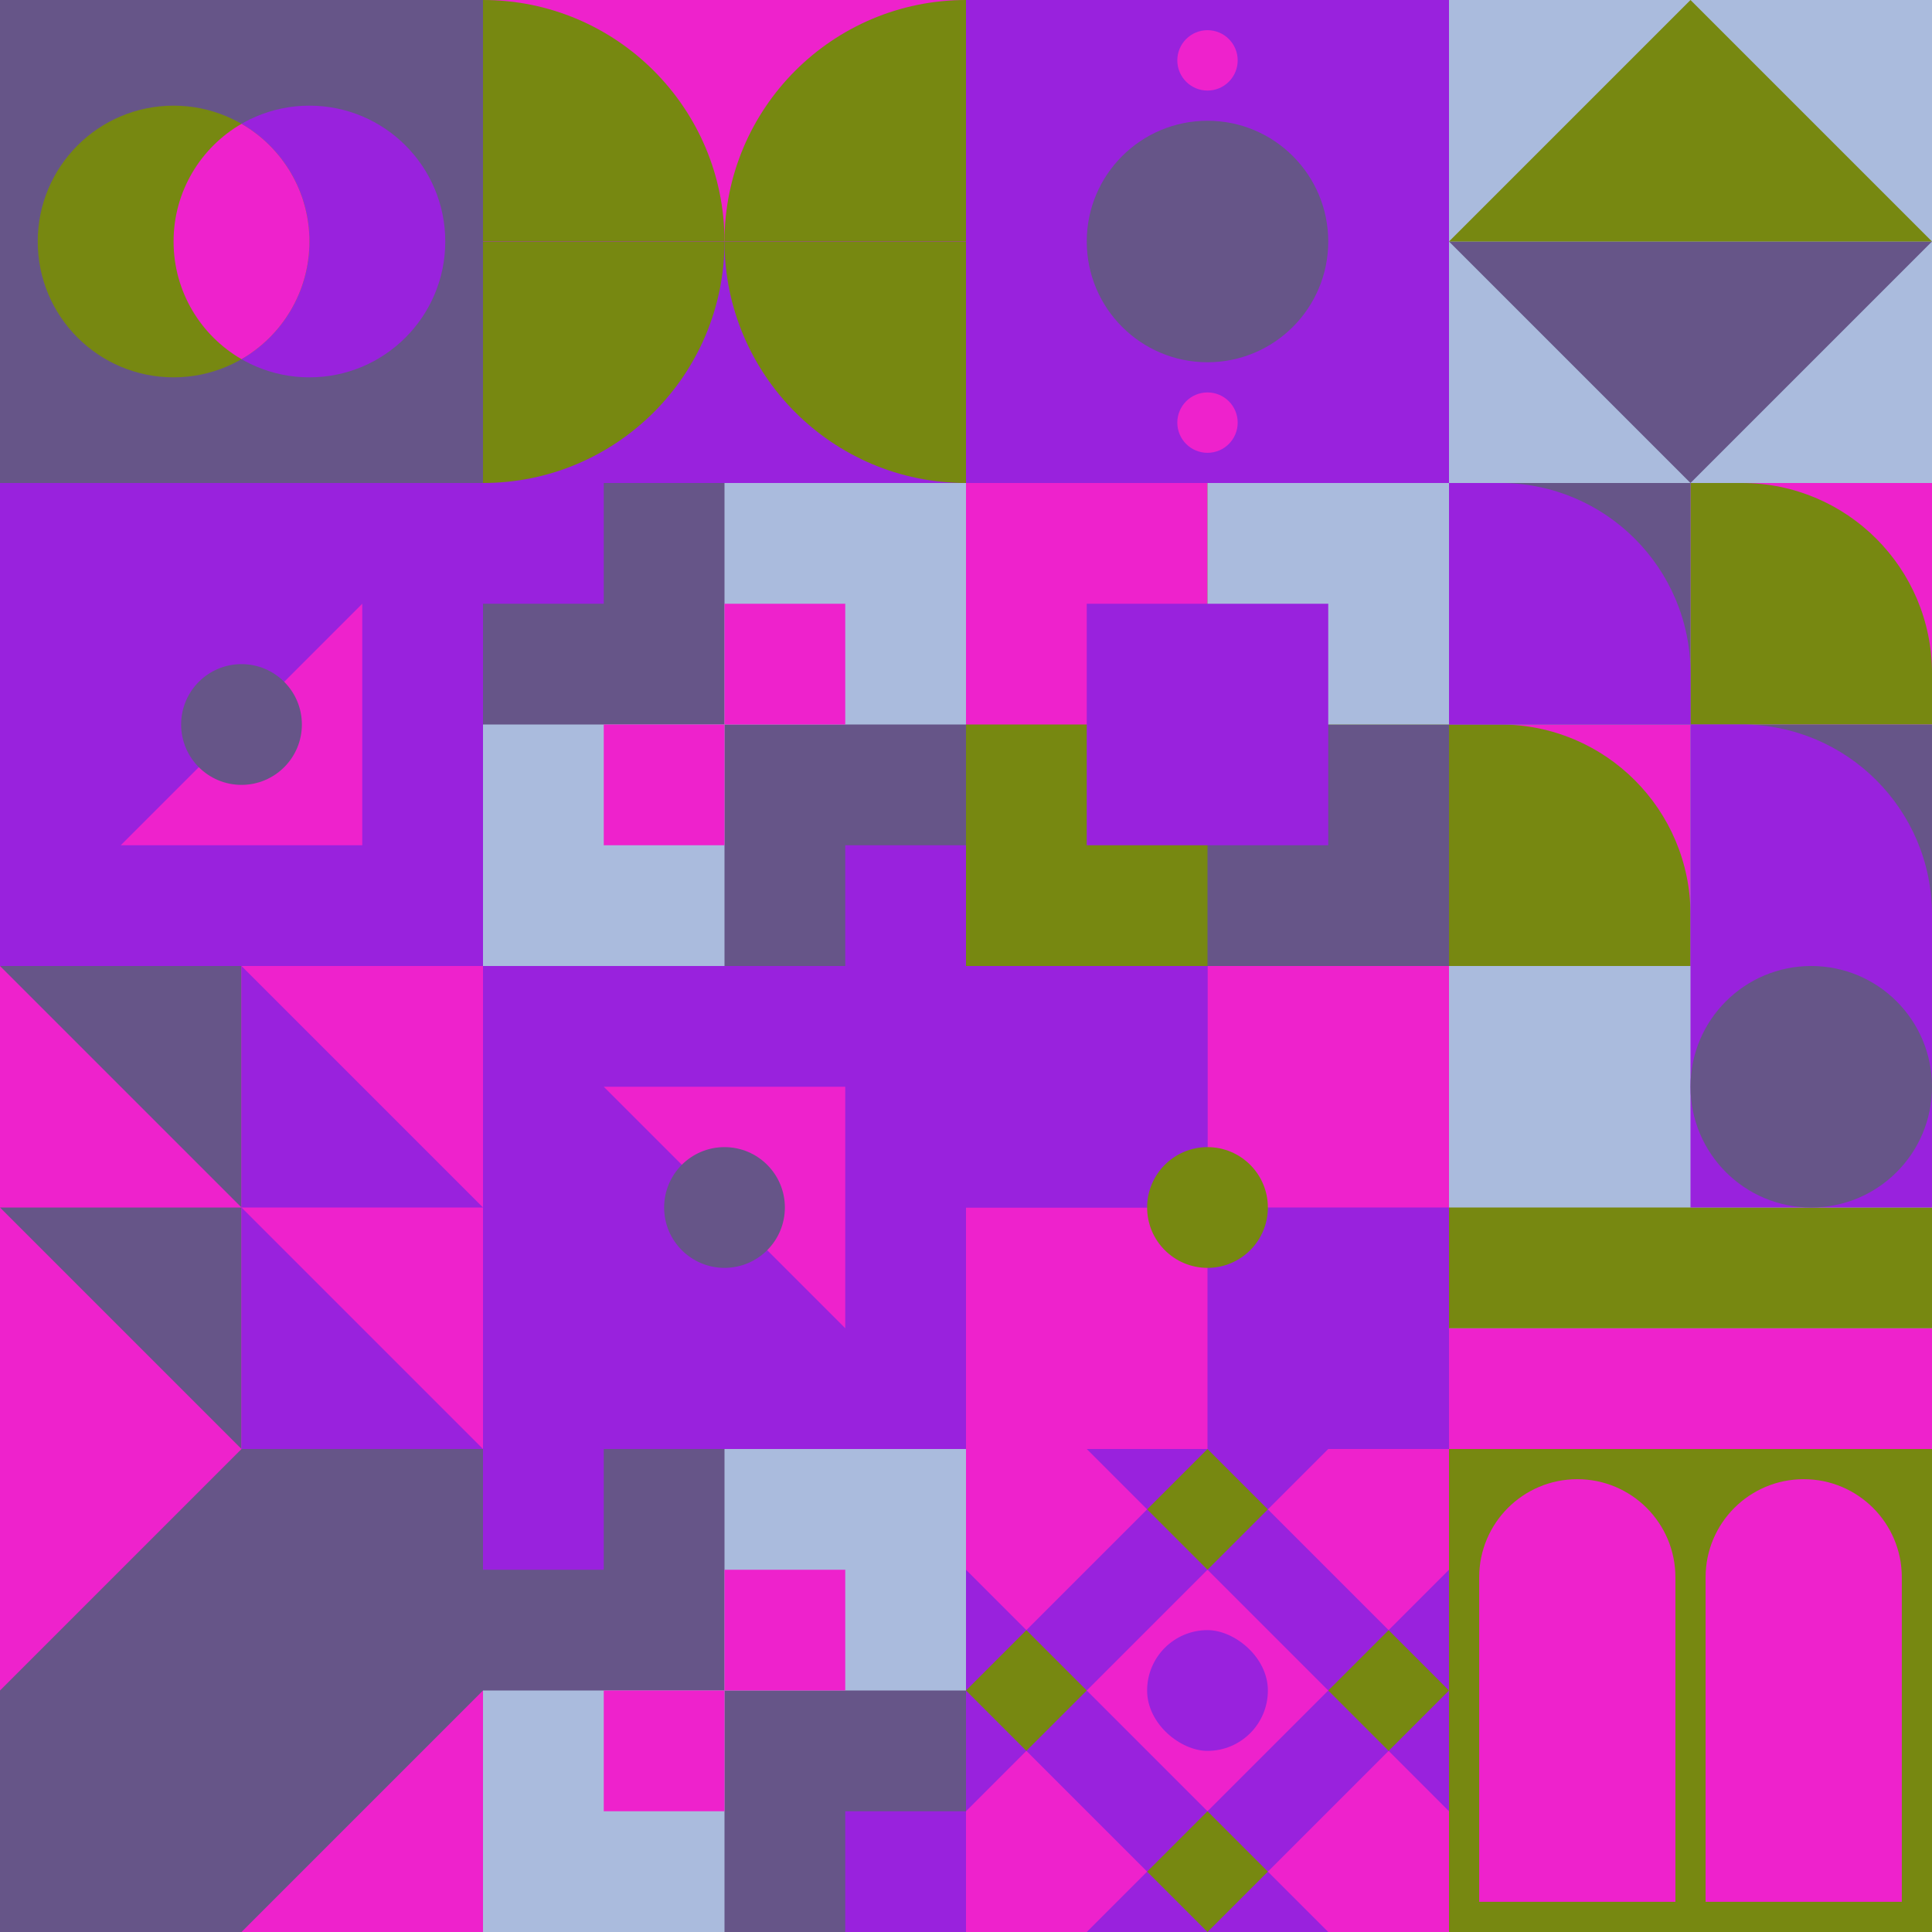
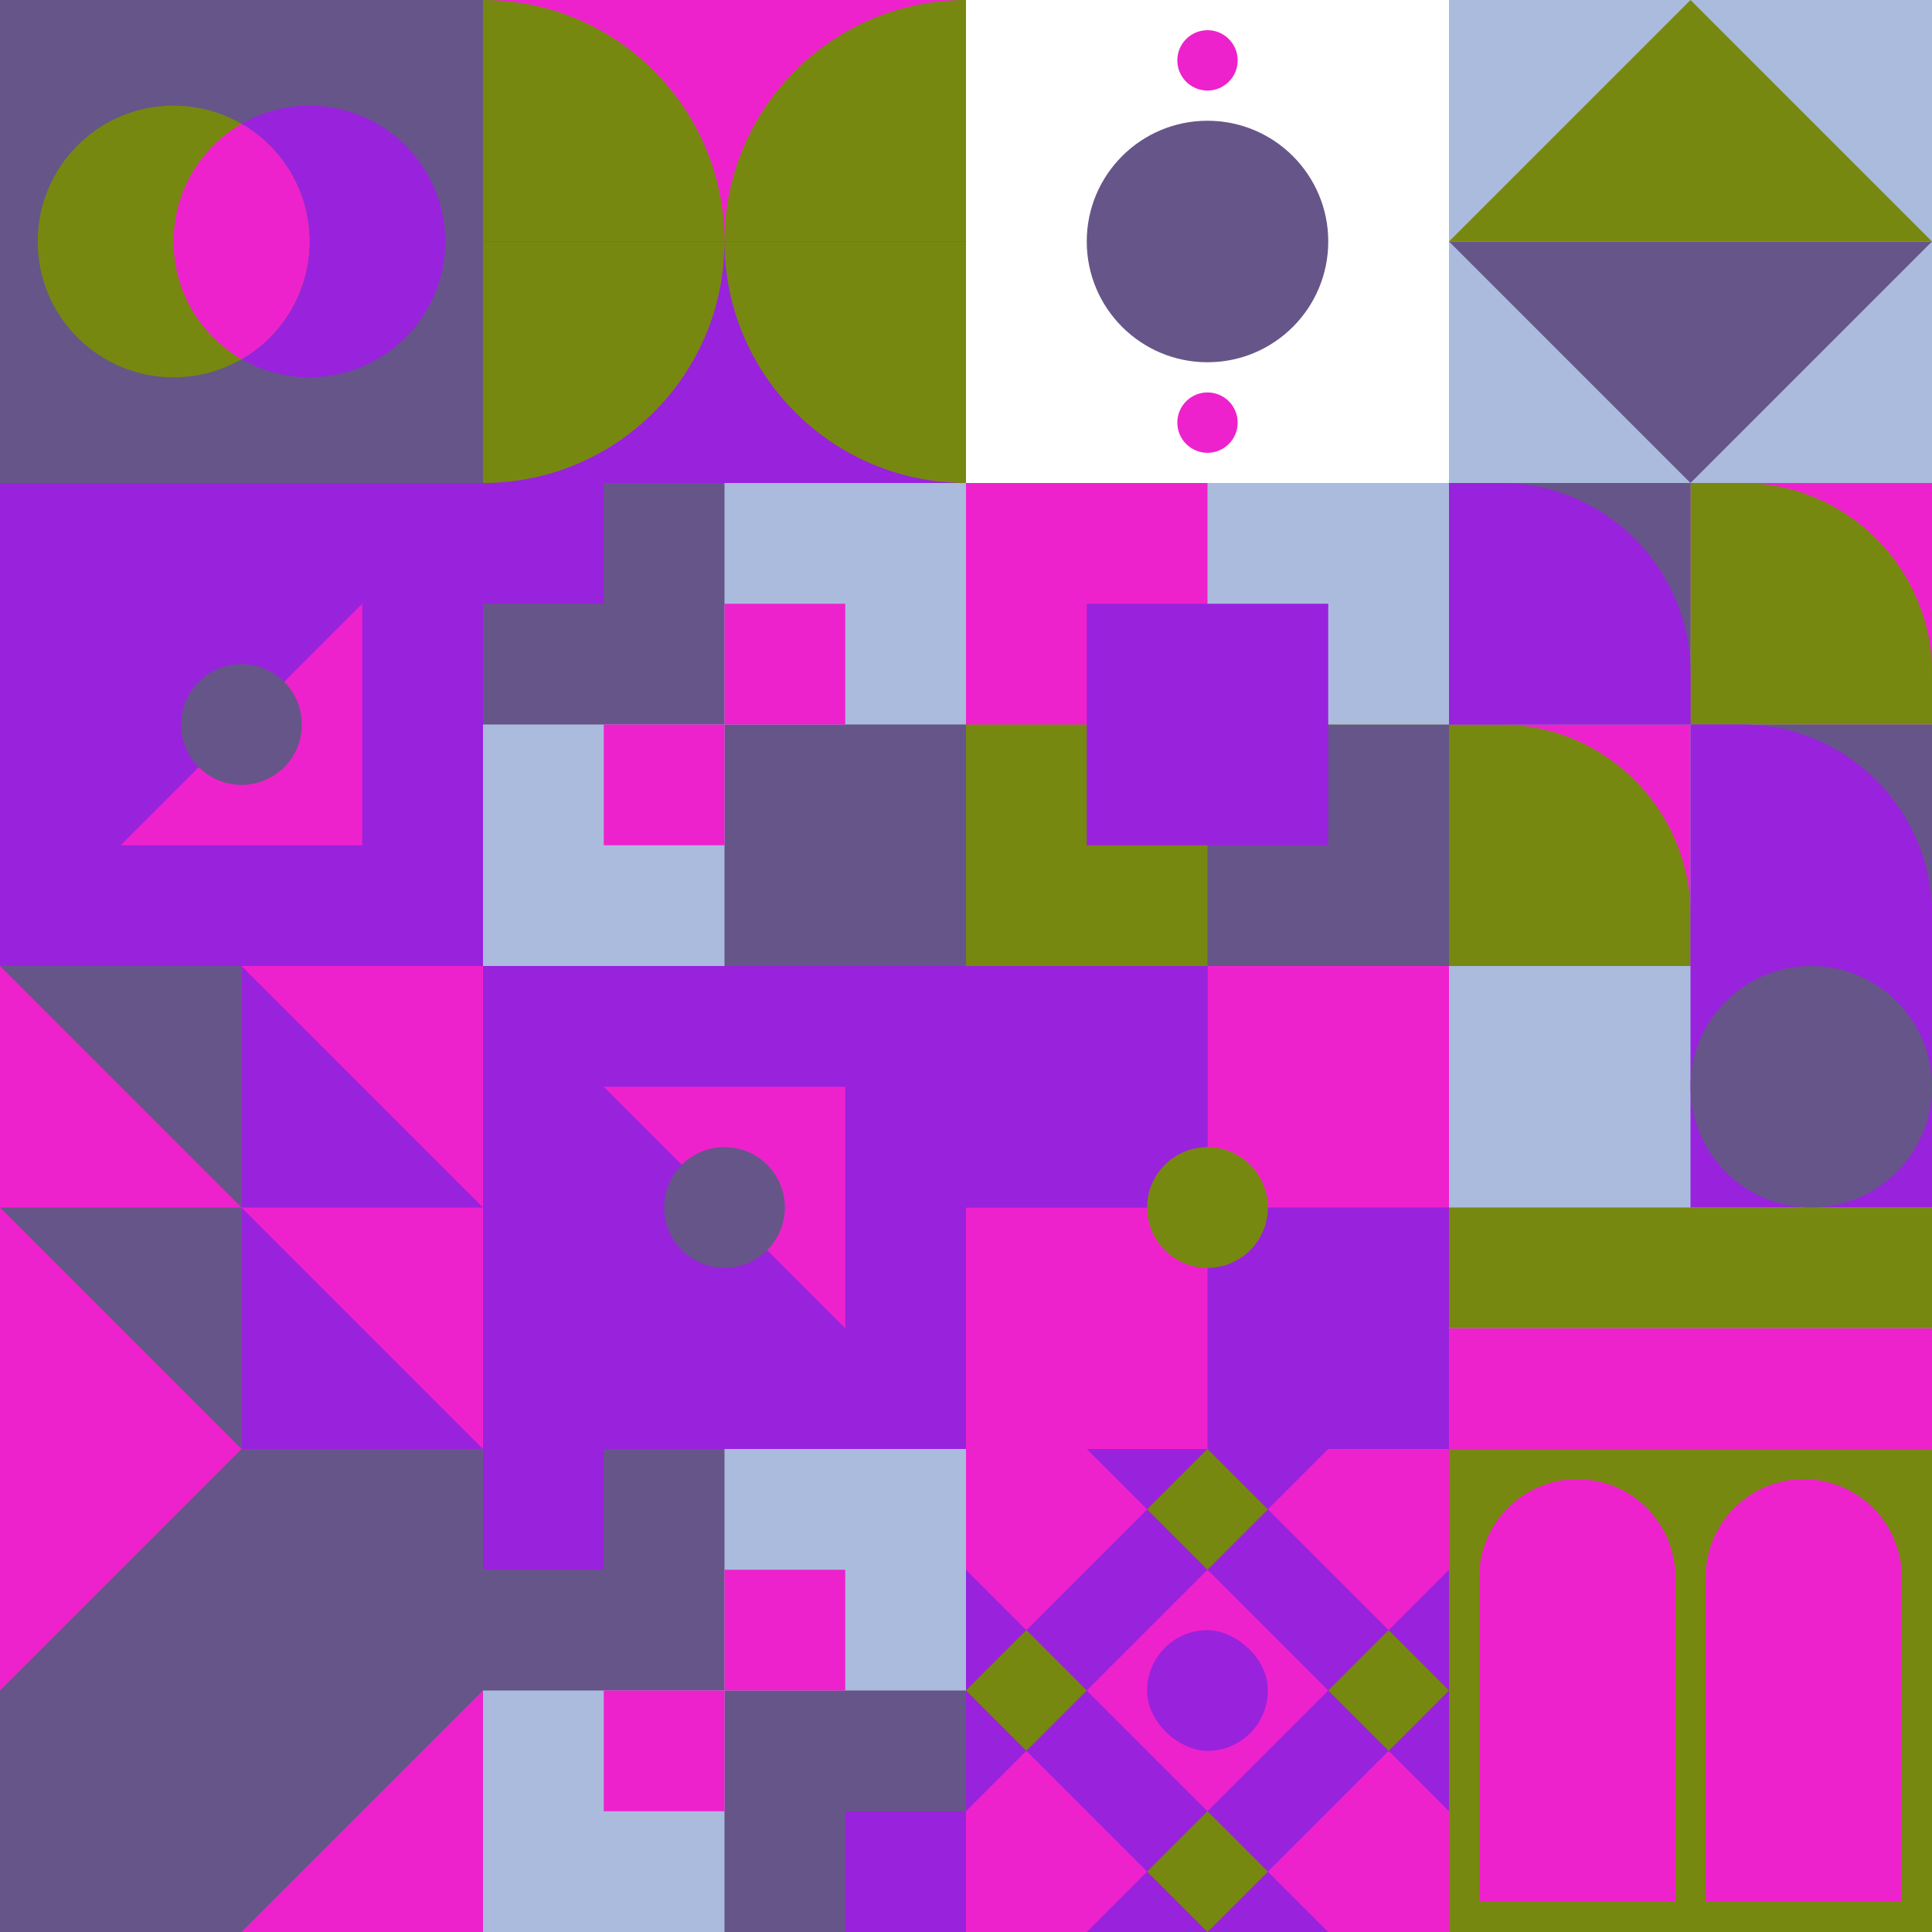
<svg xmlns="http://www.w3.org/2000/svg" id="geo" width="1280" height="1280" viewBox="0 0 1280 1280" fill="none" style="width:640px;height:640px">
  <g class="svg-image">
    <g class="block-0" transform="translate(0,0), scale(1), rotate(0, 160, 160)" height="320" width="320" clip-path="url(#trim)">
      <rect width="320" height="320" fill="#665588" />
      <circle cx="205" cy="160" r="90" fill="#9922dd" />
      <circle cx="115" cy="160" r="90" fill="#778811" />
      <path fill-rule="evenodd" clip-rule="evenodd" d="M160 237.959c26.901-15.561 45-44.646 45-77.959s-18.099-62.398-45-77.96c-26.901 15.562-45 44.647-45 77.96 0 33.313 18.099 62.398 45 77.959Z" fill="#ee22cc" />
    </g>
    <g class="block-1" transform="translate(320,0), scale(1), rotate(270, 160, 160)" height="320" width="320" clip-path="url(#trim)">
      <rect width="320" height="320" fill="#665588" />
      <rect y="320" width="320" height="320" transform="rotate(-90 0 320)" fill="#ee22cc" />
      <path d="M160 320V160C248.366 160 320 231.634 320 320H160Z" fill="#778811" />
      <path d="M160 0V160C248.366 160 320 88.366 320 0L160 0Z" fill="#778811" />
      <rect y="320" width="320" height="160" transform="rotate(-90 0 320)" fill="#9922dd" />
      <path d="M160 320V160C71.634 160 0 231.634 0 320H160Z" fill="#778811" />
      <path d="M160 0V160C71.634 160 0 88.366 0 0L160 0Z" fill="#778811" />
    </g>
    <g class="block-2" transform="translate(640,0), scale(1), rotate(90, 160, 160)" height="320" width="320" clip-path="url(#trim)">
      <style>@keyframes geo-37a0_t{0%,13.636%{transform:translate(160px,160px) rotate(0deg) translate(-140px,-20px)}50%,63.636%{transform:translate(160px,160px) rotate(90deg) translate(-140px,-20px)}to{transform:translate(160px,160px) rotate(180deg) translate(-140px,-20px)}}</style>
-       <rect width="320" height="320" fill="#9922dd" />
      <circle cx="160" cy="160" fill="#665588" r="80" />
      <g transform="translate(20 140)" style="animation:2.2s ease-in-out infinite both geo-37a0_t" fill="#ee22cc">
        <circle cx="260" cy="20" r="20" />
        <circle cx="20" cy="20" r="20" />
      </g>
    </g>
    <g class="block-3" transform="translate(960,0), scale(1), rotate(0, 160, 160)" height="320" width="320" clip-path="url(#trim)">
      <rect width="320" height="320" fill="#aabbdd" />
      <path d="M160 320 0 160h320L160 320Z" fill="#665588" />
      <path d="M160 0 0 160h320L160 0Z" fill="#778811" />
    </g>
    <g class="block-4" transform="translate(0,320), scale(1), rotate(90, 160, 160)" height="320" width="320" clip-path="url(#trim)">
      <style>@keyframes geo-70a0_t{0%,6.818%{transform:translate(160px,160px) rotate(0deg) translate(-160px,-160px);animation-timing-function:cubic-bezier(.4,0,.6,1)}25%,31.818%{transform:translate(160px,160px) rotate(90deg) translate(-160px,-160px);animation-timing-function:cubic-bezier(.4,0,.6,1)}50%,56.818%{transform:translate(160px,160px) rotate(180deg) translate(-160px,-160px);animation-timing-function:cubic-bezier(.4,0,.6,1)}75%,81.818%{transform:translate(160px,160px) rotate(270deg) translate(-160px,-160px);animation-timing-function:cubic-bezier(.4,0,.6,1)}to{transform:translate(160px,160px) rotate(360deg) translate(-160px,-160px)}}</style>
      <rect width="320" height="320" fill="#9922dd" />
      <path d="M240 240V80H80l160 160Z" fill="#ee22cc" style="animation:4.4s linear infinite both geo-70a0_t" />
      <circle cx="160" cy="160" fill="#665588" r="40" />
    </g>
    <g class="block-5" transform="translate(320,320), scale(1), rotate(0, 160, 160)" height="320" width="320" clip-path="url(#trim)">
      <style>@keyframes geo-54a0_t{0%,13.636%{transform:translate(240px,240px);animation-timing-function:cubic-bezier(.4,0,.6,1)}50%,63.636%{transform:translate(160px,160px);animation-timing-function:cubic-bezier(.4,0,.6,1)}to{transform:translate(240px,240px)}}@keyframes geo-54a1_t{0%,13.636%{transform:translate(80px,160px);animation-timing-function:cubic-bezier(.4,0,.6,1)}50%,63.636%{transform:translate(0,240px);animation-timing-function:cubic-bezier(.4,0,.6,1)}to{transform:translate(80px,160px)}}@keyframes geo-54a2_t{0%,13.636%{transform:translate(160px,80px);animation-timing-function:cubic-bezier(.4,0,.6,1)}50%,63.636%{transform:translate(240px,0);animation-timing-function:cubic-bezier(.4,0,.6,1)}to{transform:translate(160px,80px)}}@keyframes geo-54a3_t{0%,13.636%{transform:translate(0,0);animation-timing-function:cubic-bezier(.4,0,.6,1)}50%,63.636%{transform:translate(80px,80px);animation-timing-function:cubic-bezier(.4,0,.6,1)}to{transform:translate(0,0)}}</style>
      <rect width="320" height="320" fill="#665588" />
      <rect width="320" height="320" fill="#aabbdd" />
      <rect width="160" height="160" fill="#665588" />
      <rect x="160" y="160" width="160" height="160" fill="#665588" />
-       <rect width="80" height="80" fill="#9922dd" transform="translate(240 240)" style="animation:2.2s ease-in-out infinite both geo-54a0_t" />
      <rect width="80" height="80" fill="#ee22cc" transform="translate(80 160)" style="animation:2.2s ease-in-out infinite both geo-54a1_t" />
      <rect width="80" height="80" fill="#ee22cc" transform="translate(160 80)" style="animation:2.2s ease-in-out infinite both geo-54a2_t" />
      <rect width="80" height="80" fill="#9922dd" style="animation:2.2s ease-in-out infinite both geo-54a3_t" />
    </g>
    <g class="block-6" transform="translate(640,320), scale(1), rotate(270, 160, 160)" height="320" width="320" clip-path="url(#trim)">
      <rect width="320" height="320" fill="#665588" />
      <rect y="320" width="320" height="320" transform="rotate(-90 0 320)" fill="#778811" />
      <rect x="160" y="160" width="160" height="160" transform="rotate(-90 160 160)" fill="#ee22cc" />
      <rect width="160" height="160" transform="matrix(0 -1 -1 0 160 320)" fill="#665588" />
      <rect width="160" height="160" transform="matrix(0 -1 -1 0 320 320)" fill="#aabbdd" />
      <rect width="160" height="160" transform="matrix(0 -1 -1 0 240 240)" fill="#9922dd" />
    </g>
    <g class="block-7" transform="translate(960,320), scale(1), rotate(90, 160, 160)" height="320" width="320" clip-path="url(#trim)">
      <rect y="320" width="320" height="160" transform="rotate(-90 0 320)" fill="#aabbdd" />
      <rect x="160" y="320" width="160" height="160" transform="rotate(-90 160 320)" fill="#ee22cc" />
      <path fill-rule="evenodd" clip-rule="evenodd" d="M320 160h-34c-69.588 0-126 56.412-126 126v34h160V160Z" fill="#778811" />
      <rect y="160" width="160" height="160" transform="rotate(-90 0 160)" fill="#ee22cc" />
      <path fill-rule="evenodd" clip-rule="evenodd" d="M160 0h-34C56.412 0 0 56.412 0 126v34h160V0Z" fill="#778811" />
      <rect x="160" y="160" width="160" height="160" transform="rotate(-90 160 160)" fill="#665588" />
      <path fill-rule="evenodd" clip-rule="evenodd" d="M320 0h-34c-69.588 0-126 56.412-126 126v34h160V0Z" fill="#9922dd" />
      <rect y="320" width="160" height="160" transform="rotate(-90 0 320)" fill="#665588" />
      <path fill-rule="evenodd" clip-rule="evenodd" d="M160 160h-34C56.412 160 0 216.412 0 286v34h160V160Z" fill="#9922dd" />
    </g>
    <g class="block-8" transform="translate(0,640), scale(1), rotate(180, 160, 160)" height="320" width="320" clip-path="url(#trim)">
      <rect width="320" height="320" fill="#665588" />
      <rect width="320" height="320" fill="#ee22cc" />
      <path d="M160 160V320H320L160 160Z" fill="#665588" />
      <path d="M160 0V160H320L160 0Z" fill="#665588" />
      <path d="M160 160V0H0L160 160Z" fill="#9922dd" />
      <path d="M160 320V160H0L160 320Z" fill="#9922dd" />
    </g>
    <g class="block-9" transform="translate(320,640), scale(1), rotate(0, 160, 160)" height="320" width="320" clip-path="url(#trim)">
      <style>@keyframes geo-70a0_t{0%,6.818%{transform:translate(160px,160px) rotate(0deg) translate(-160px,-160px);animation-timing-function:cubic-bezier(.4,0,.6,1)}25%,31.818%{transform:translate(160px,160px) rotate(90deg) translate(-160px,-160px);animation-timing-function:cubic-bezier(.4,0,.6,1)}50%,56.818%{transform:translate(160px,160px) rotate(180deg) translate(-160px,-160px);animation-timing-function:cubic-bezier(.4,0,.6,1)}75%,81.818%{transform:translate(160px,160px) rotate(270deg) translate(-160px,-160px);animation-timing-function:cubic-bezier(.4,0,.6,1)}to{transform:translate(160px,160px) rotate(360deg) translate(-160px,-160px)}}</style>
      <rect width="320" height="320" fill="#9922dd" />
      <path d="M240 240V80H80l160 160Z" fill="#ee22cc" style="animation:4.4s linear infinite both geo-70a0_t" />
      <circle cx="160" cy="160" fill="#665588" r="40" />
    </g>
    <g class="block-10" transform="translate(640,640), scale(1), rotate(180, 160, 160)" height="320" width="320" clip-path="url(#trim)">
      <rect width="320" height="320" fill="#665588" />
      <rect y="320" width="320" height="320" transform="rotate(-90 0 320)" fill="#9922dd" />
      <rect x="160" y="160" width="160" height="160" transform="rotate(-90 160 160)" fill="#ee22cc" />
      <rect width="160" height="160" transform="matrix(0 -1 -1 0 160 320)" fill="#ee22cc" />
      <rect width="160" height="160" transform="matrix(0 -1 -1 0 320 320)" fill="#9922dd" />
      <circle cx="160" cy="160" r="40" fill="#778811" />
    </g>
    <g class="block-11" transform="translate(960,640), scale(1), rotate(270, 160, 160)" height="320" width="320" clip-path="url(#trim)">
      <style>@keyframes geo-a0_t{0%,13.636%{transform:translate(240px,240px);animation-timing-function:ease-in-out}50%,63.636%{transform:translate(240px,80px);animation-timing-function:ease-in-out}to{transform:translate(240px,240px)}}</style>
      <rect width="320" height="320" fill="#aabbdd" />
      <rect width="80" height="320" fill="#ee22cc" />
      <rect x="80" width="80" height="320" fill="#778811" />
      <rect x="160" y="160" width="160" height="160" fill="#9922dd" />
      <circle fill="#665588" transform="translate(240 240)" style="animation:2.2s ease-in-out infinite both geo-a0_t" r="80" />
    </g>
    <g class="block-12" transform="translate(0,960), scale(1), rotate(270, 160, 160)" height="320" width="320" clip-path="url(#trim)">
      <rect width="320" height="320" fill="#778811" />
      <rect width="320" height="320" fill="#ee22cc" />
      <path fill-rule="evenodd" clip-rule="evenodd" d="M0 0H160L320 160V320H160L0 160V0Z" fill="#665588" />
    </g>
    <g class="block-13" transform="translate(320,960), scale(1), rotate(0, 160, 160)" height="320" width="320" clip-path="url(#trim)">
      <style>@keyframes geo-54a0_t{0%,13.636%{transform:translate(240px,240px);animation-timing-function:cubic-bezier(.4,0,.6,1)}50%,63.636%{transform:translate(160px,160px);animation-timing-function:cubic-bezier(.4,0,.6,1)}to{transform:translate(240px,240px)}}@keyframes geo-54a1_t{0%,13.636%{transform:translate(80px,160px);animation-timing-function:cubic-bezier(.4,0,.6,1)}50%,63.636%{transform:translate(0,240px);animation-timing-function:cubic-bezier(.4,0,.6,1)}to{transform:translate(80px,160px)}}@keyframes geo-54a2_t{0%,13.636%{transform:translate(160px,80px);animation-timing-function:cubic-bezier(.4,0,.6,1)}50%,63.636%{transform:translate(240px,0);animation-timing-function:cubic-bezier(.4,0,.6,1)}to{transform:translate(160px,80px)}}@keyframes geo-54a3_t{0%,13.636%{transform:translate(0,0);animation-timing-function:cubic-bezier(.4,0,.6,1)}50%,63.636%{transform:translate(80px,80px);animation-timing-function:cubic-bezier(.4,0,.6,1)}to{transform:translate(0,0)}}</style>
      <rect width="320" height="320" fill="#665588" />
      <rect width="320" height="320" fill="#aabbdd" />
      <rect width="160" height="160" fill="#665588" />
      <rect x="160" y="160" width="160" height="160" fill="#665588" />
      <rect width="80" height="80" fill="#9922dd" transform="translate(240 240)" style="animation:2.2s ease-in-out infinite both geo-54a0_t" />
      <rect width="80" height="80" fill="#ee22cc" transform="translate(80 160)" style="animation:2.2s ease-in-out infinite both geo-54a1_t" />
      <rect width="80" height="80" fill="#ee22cc" transform="translate(160 80)" style="animation:2.2s ease-in-out infinite both geo-54a2_t" />
      <rect width="80" height="80" fill="#9922dd" style="animation:2.2s ease-in-out infinite both geo-54a3_t" />
    </g>
    <g class="block-14" transform="translate(640,960), scale(1), rotate(0, 160, 160)" height="320" width="320" clip-path="url(#trim)">
      <defs>
        <clipPath id="ClipPath-1">
          <rect width="320" height="320" fill="#778811" />
        </clipPath>
      </defs>
      <style>@keyframes geo-24-a0_t{0%,27.273%{transform:translate(0,0);animation-timing-function:ease-in-out}to{transform:translate(120px,-120px)}}@keyframes geo-24-a1_t{0%,27.273%{transform:translate(0,0);animation-timing-function:ease-in-out}to{transform:translate(-120px,120px)}}@keyframes geo-24-a2_t{0%,27.273%{transform:translate(0,0);animation-timing-function:ease-in-out}to{transform:translate(-120px,-120px)}}@keyframes geo-24-a3_t{0%,27.273%{transform:translate(0,0);animation-timing-function:ease-in-out}to{transform:translate(120px,120px)}}</style>
      <g clip-path="url(#ClipPath-1)">
        <rect width="320" height="320" fill="#9922dd" />
        <path d="m120 280 40-40 40 40-40 40-40-40Z" fill="#778811" style="animation:1.1s ease-in-out infinite both geo-24-a0_t" />
        <path d="m120 40 40-40 40 40-40 40-40-40Z" fill="#778811" style="animation:1.1s ease-in-out infinite both geo-24-a1_t" />
        <path d="m240 160 40-40 40 40-40 40-40-40Z" fill="#778811" style="animation:1.1s ease-in-out infinite both geo-24-a2_t" />
        <path d="m0 160 40-40 40 40-40 40-40-40Z" fill="#778811" style="animation:1.1s ease-in-out infinite both geo-24-a3_t" />
        <path d="m80 160 80-80 80 80-80 80-80-80ZM-40 40l80-80 80 80-80 80-80-80ZM200 280l80-80 80 80-80 80-80-80ZM-40 280l80-80 80 80-80 80-80-80ZM200 40l80-80 80 80-80 80-80-80Z" fill="#ee22cc" />
        <rect width="80" height="80" rx="40" fill="#9922dd" transform="matrix(0 -1 -1 0 200 200)" />
      </g>
    </g>
    <g class="block-15" transform="translate(960,960), scale(1), rotate(0, 160, 160)" height="320" width="320" clip-path="url(#trim)">
      <rect width="320" height="320" fill="#778811" />
      <path d="M20 300V85C20 49.102 49.102 20 85 20V20C120.899 20 150 49.102 150 85V300H20Z" fill="#ee22cc" />
      <path d="M170 300V85C170 49.102 199.101 20 235 20V20C270.899 20 300 49.102 300 85V300H170Z" fill="#ee22cc" />
    </g>
  </g>
  <clipPath id="trim">
    <rect width="320" height="320" fill="white" />
  </clipPath>
  <filter id="noiseFilter">
    <feTurbulence baseFrequency="0.5" result="noise" />
    <feColorMatrix type="saturate" values="0.10" />
    <feBlend in="SourceGraphic" in2="noise" mode="multiply" />
  </filter>
  <rect transform="translate(0,0)" height="1280" width="1280" filter="url(#noiseFilter)" opacity="0.4" />
</svg>